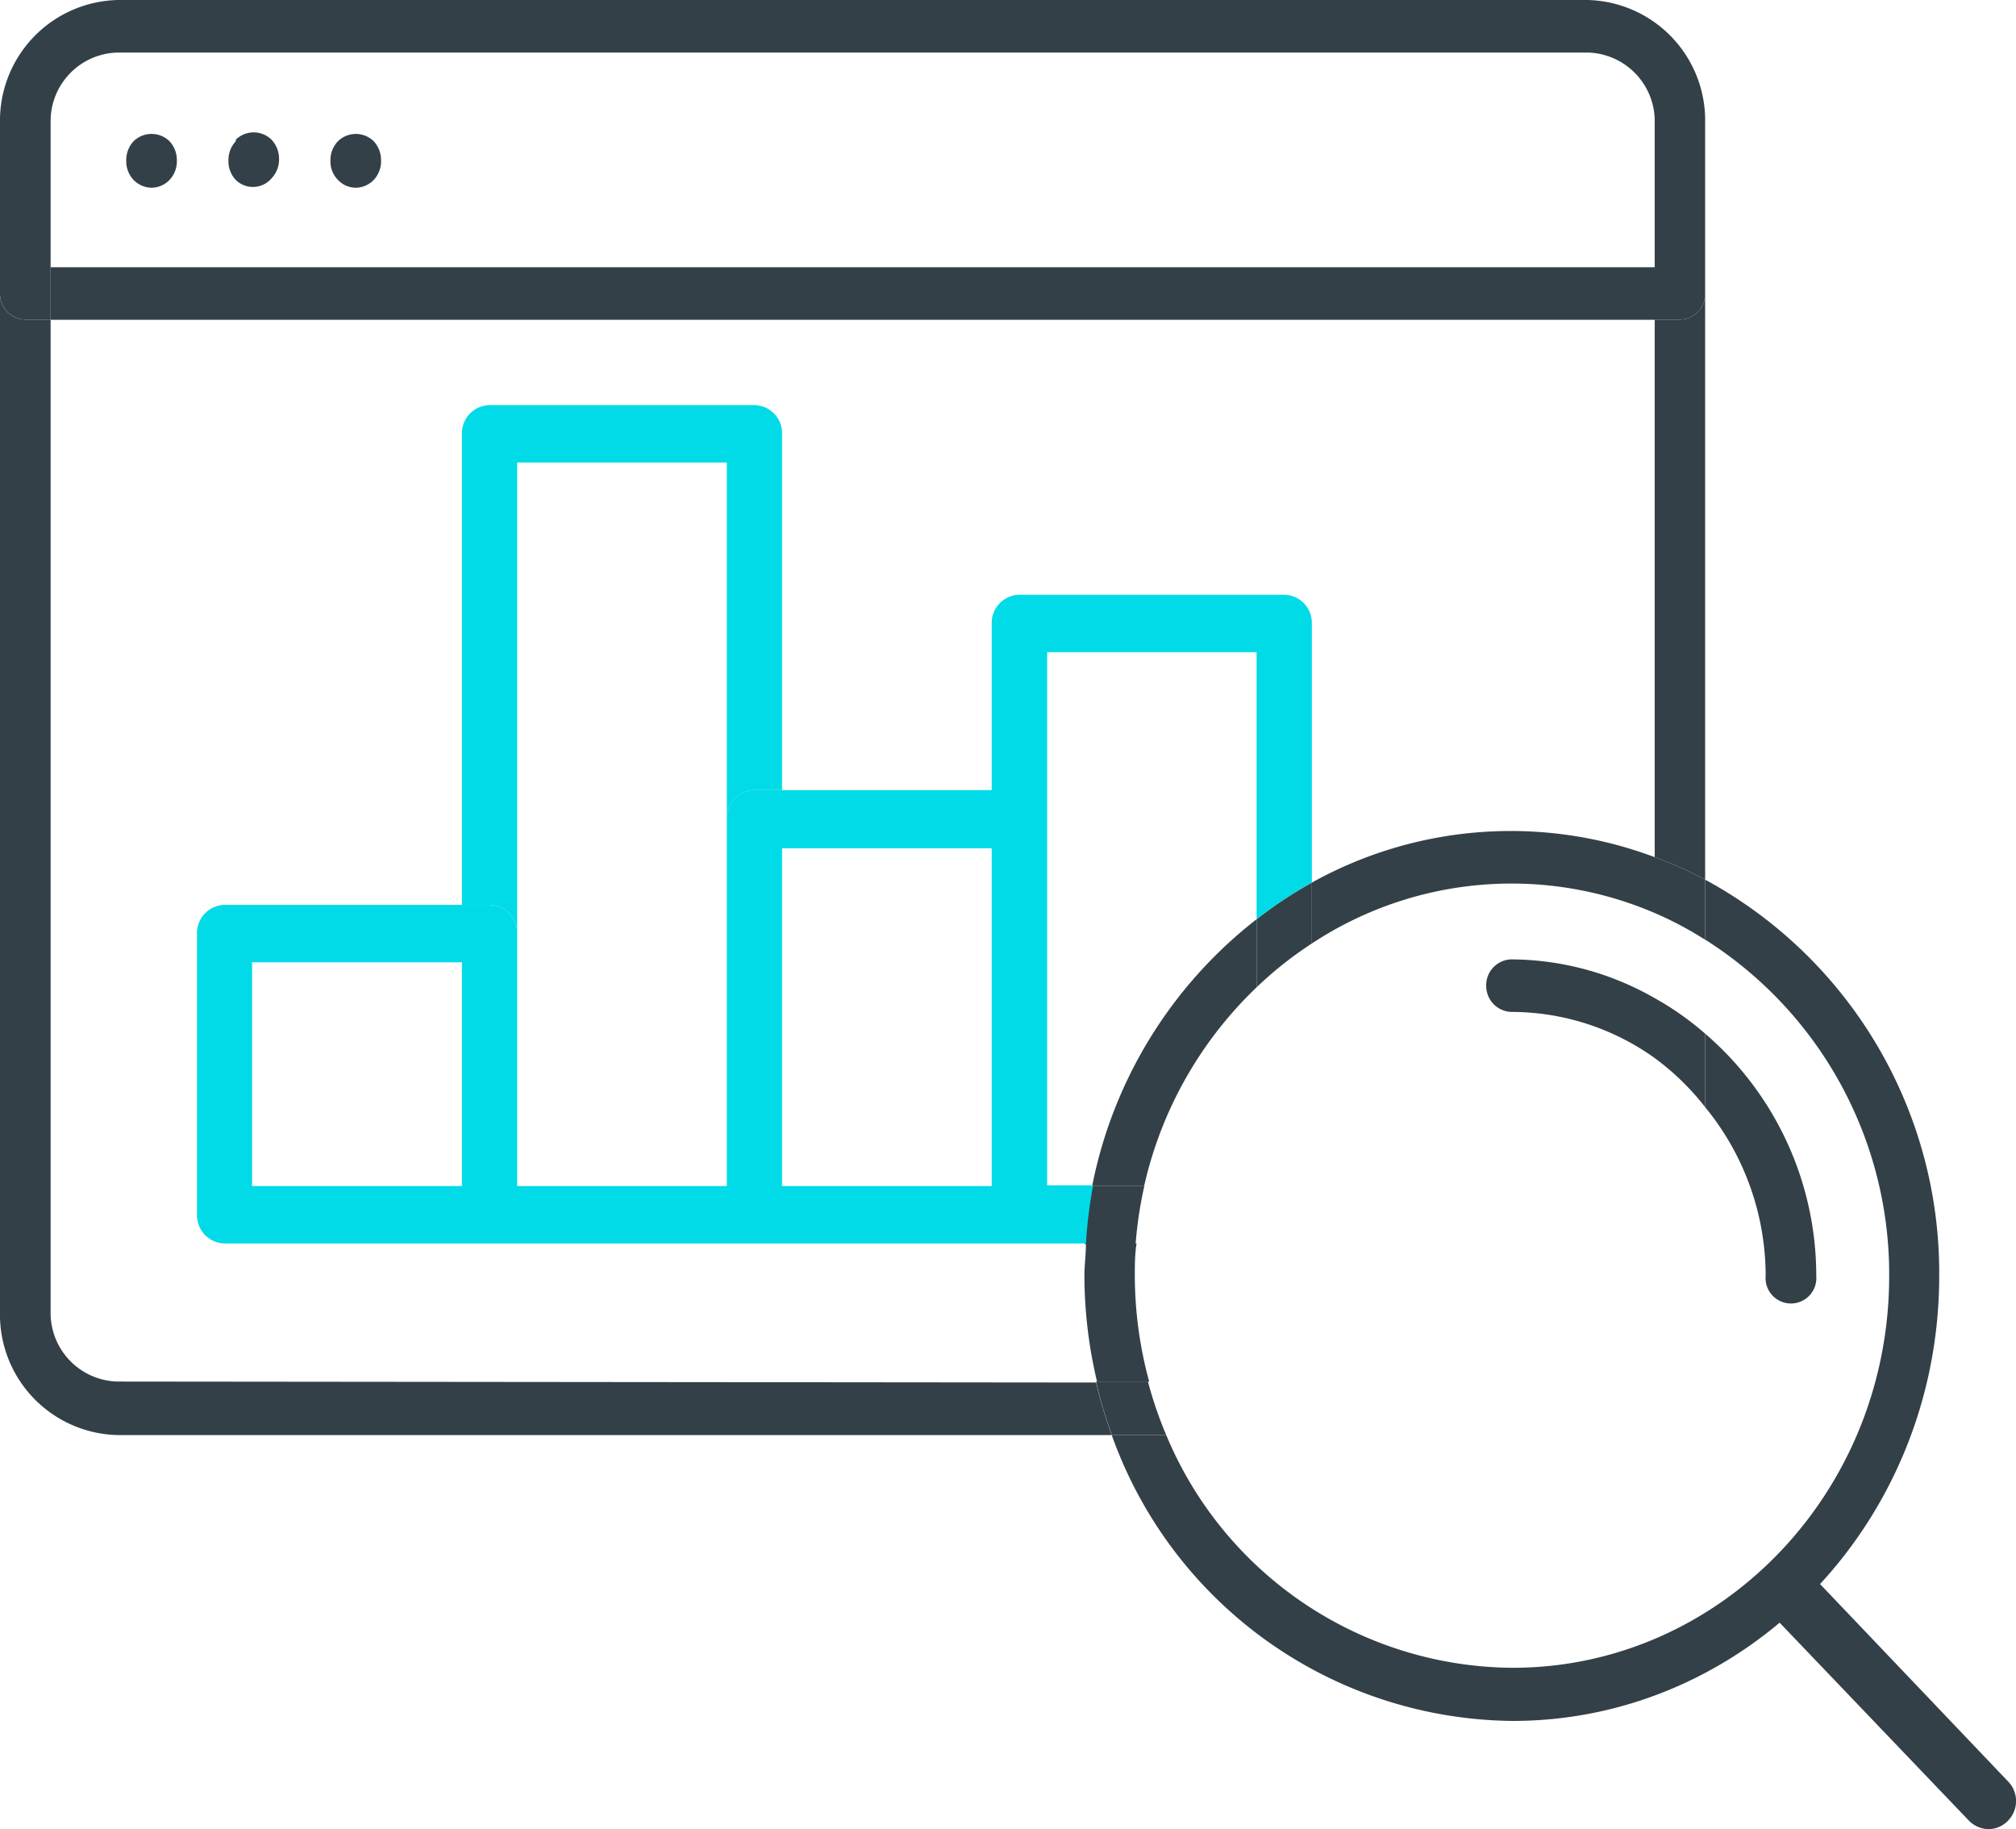
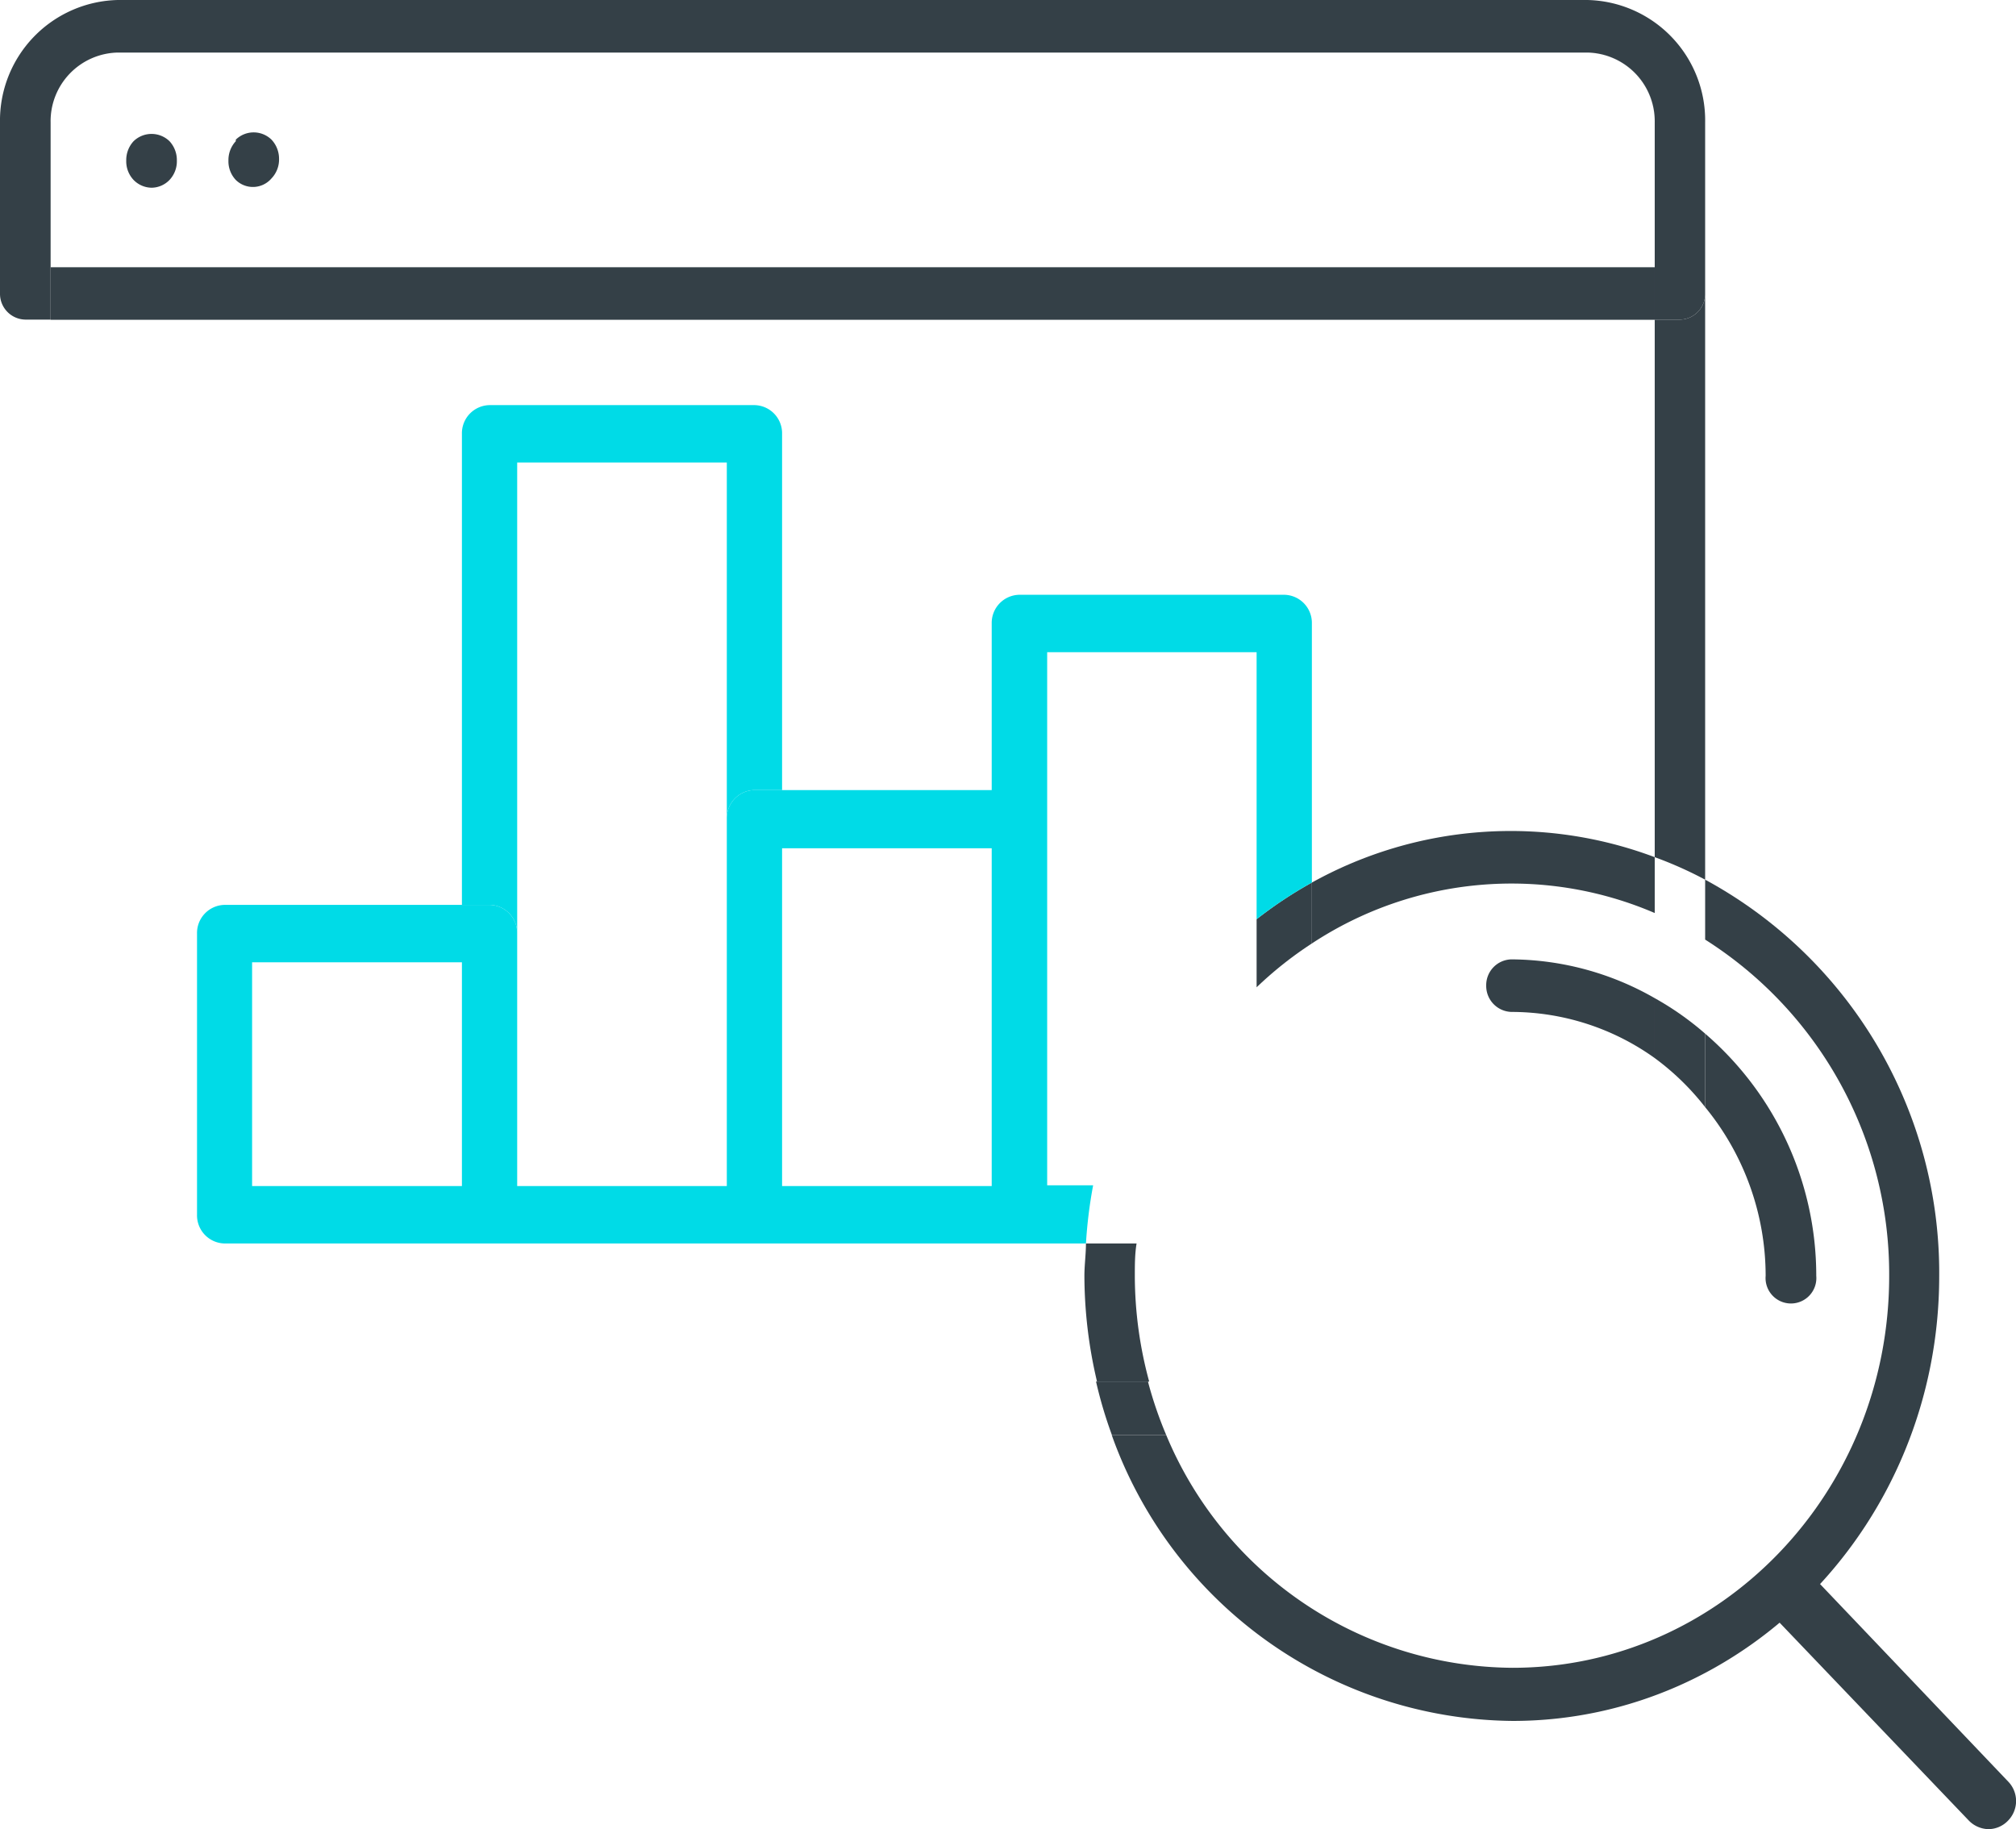
<svg xmlns="http://www.w3.org/2000/svg" viewBox="0 0 103.96 94.32">
  <defs>
    <style>.cls-1{fill:#344047;}.cls-2{fill:#00dbe7;}</style>
  </defs>
  <g id="Layer_2" data-name="Layer 2">
    <g id="Layer_1-2" data-name="Layer 1">
      <path class="cls-1" d="M102.52,94.32a1.46,1.46,0,0,1-1-.45L91.26,83.14a1.44,1.44,0,1,1,2.08-2l10.22,10.73a1.44,1.44,0,0,1,0,2A1.41,1.41,0,0,1,102.52,94.32Z" />
      <path class="cls-1" d="M91.05,65.79a1.31,1.31,0,1,0,2.61,0A16.46,16.46,0,0,0,87.93,53.3v3.79a13.73,13.73,0,0,1,3.12,8.7" />
      <path class="cls-1" d="M76.64,50.82a1.34,1.34,0,0,0,1.3,1.36,12.7,12.7,0,0,1,7.39,2.38V51.47a15,15,0,0,0-7.39-2,1.33,1.33,0,0,0-1.3,1.35" />
      <path class="cls-1" d="M67.65,45.51v3.14a18.7,18.7,0,0,1,17.68-1.57V44.2a21.1,21.1,0,0,0-17.68,1.31" />
      <path class="cls-1" d="M87.93,45.36v3.09A20.42,20.42,0,0,1,97.42,65.8C97.42,77,88.68,86,78,86A19.48,19.48,0,0,1,60.14,74H57.33A22.16,22.16,0,0,0,78,88.74C90.12,88.74,100,78.45,100,65.8A23.05,23.05,0,0,0,87.93,45.36" />
-       <path class="cls-1" d="M56.32,61.16H59A20.38,20.38,0,0,1,64.8,50.91V47.4a23.07,23.07,0,0,0-8.48,13.76" />
      <path class="cls-1" d="M58.56,64.12H56c0,.55-.08,1.11-.08,1.67a23.84,23.84,0,0,0,.65,5.45h2.69a20.84,20.84,0,0,1-.74-5.45c0-.56,0-1.12.09-1.67" />
-       <path class="cls-1" d="M6.08,71.24a3.54,3.54,0,0,1-3.47-3.6V16.48H1.31A1.32,1.32,0,0,1,0,15.13V67.64A6.21,6.21,0,0,0,6.08,74H57.33a24.23,24.23,0,0,1-.81-2.71Z" />
      <path class="cls-1" d="M6.08,0H81.86a6.2,6.2,0,0,1,6.07,6.32h0A6.2,6.2,0,0,0,81.86,0H6.08A6.21,6.21,0,0,0,0,6.31H0A6.21,6.21,0,0,1,6.08,0" />
      <path class="cls-1" d="M86.63,16.48h-1.3V44.2a20.18,20.18,0,0,1,2.6,1.16V15.13a1.32,1.32,0,0,1-1.3,1.35" />
      <path class="cls-1" d="M87.93,57.09V53.3a15.22,15.22,0,0,0-2.6-1.83v3.09a13.24,13.24,0,0,1,2.6,2.53" />
      <path class="cls-1" d="M59.21,71.24H56.52A22.33,22.33,0,0,0,57.34,74h2.8a20.6,20.6,0,0,1-.93-2.71" />
-       <path class="cls-1" d="M85.33,47.08a18,18,0,0,1,2.6,1.38v-3.1a20.18,20.18,0,0,0-2.6-1.16Z" />
      <path class="cls-1" d="M6.08,2.71H81.86a3.55,3.55,0,0,1,3.47,3.61,3.54,3.54,0,0,0-3.47-3.61H6.08A3.54,3.54,0,0,0,2.61,6.32,3.54,3.54,0,0,1,6.08,2.71" />
      <rect class="cls-1" x="2.61" y="13.78" width="82.72" height="2.71" />
      <path class="cls-1" d="M1.3,16.48H2.61V6.32A3.54,3.54,0,0,1,6.08,2.71H81.86a3.54,3.54,0,0,1,3.47,3.61V16.48h1.3a1.32,1.32,0,0,0,1.3-1.35V6.32A6.21,6.21,0,0,0,81.86,0H6.08A6.22,6.22,0,0,0,0,6.32v8.81a1.33,1.33,0,0,0,1.3,1.35" />
-       <path class="cls-1" d="M17.43,7.28a1.4,1.4,0,0,0-.39,1,1.36,1.36,0,0,0,.39,1,1.27,1.27,0,0,0,.91.4,1.3,1.3,0,0,0,.93-.4,1.4,1.4,0,0,0,.38-1,1.43,1.43,0,0,0-.38-1,1.32,1.32,0,0,0-1.84,0" />
      <path class="cls-1" d="M6.89,7.28a1.43,1.43,0,0,0-.38,1,1.4,1.4,0,0,0,.38,1,1.32,1.32,0,0,0,.93.4,1.3,1.3,0,0,0,.92-.4,1.4,1.4,0,0,0,.38-1,1.43,1.43,0,0,0-.38-1,1.33,1.33,0,0,0-1.85,0" />
      <path class="cls-1" d="M12.16,7.28a1.43,1.43,0,0,0-.38,1,1.4,1.4,0,0,0,.38,1A1.26,1.26,0,0,0,14,9.2a1.41,1.41,0,0,0,.39-1,1.44,1.44,0,0,0-.39-1,1.32,1.32,0,0,0-1.84,0" />
      <path class="cls-1" d="M64.8,47.4v3.51a19.38,19.38,0,0,1,2.85-2.26V45.51A21.66,21.66,0,0,0,64.8,47.4" />
-       <path class="cls-1" d="M56.32,61.16a24.18,24.18,0,0,0-.37,3h2.61a20.72,20.72,0,0,1,.45-3Z" />
      <path class="cls-2" d="M26.67,48.14V23.85H37.48V42.22a1.45,1.45,0,0,1,1.43-1.48h1.42V22.37a1.45,1.45,0,0,0-1.42-1.48H25.25a1.45,1.45,0,0,0-1.43,1.48V46.66h1.43A1.45,1.45,0,0,1,26.67,48.14Z" />
      <path class="cls-2" d="M66.23,30.67H52.56a1.45,1.45,0,0,0-1.42,1.48v8.59H40.33v3H51.14V61.16H40.33V40.74H38.91a1.45,1.45,0,0,0-1.43,1.48V61.16H26.67v1.48a1.54,1.54,0,0,1-.2.74,1.54,1.54,0,0,0,.2-.74V48.14a1.45,1.45,0,0,0-1.42-1.48H11.59a1.45,1.45,0,0,0-1.43,1.48v14.5a1.45,1.45,0,0,0,1.43,1.48h41A1.45,1.45,0,0,0,54,62.64h0a1.45,1.45,0,0,1-1.43,1.48H56a24.18,24.18,0,0,1,.37-3H54V42.22a1.45,1.45,0,0,0-1.43-1.48h0A1.45,1.45,0,0,1,54,42.22V33.63H64.8V47.4a21.66,21.66,0,0,1,2.85-1.89V32.15A1.45,1.45,0,0,0,66.23,30.67ZM13,49.62H23.82V61.16H13Z" />
    </g>
  </g>
</svg>